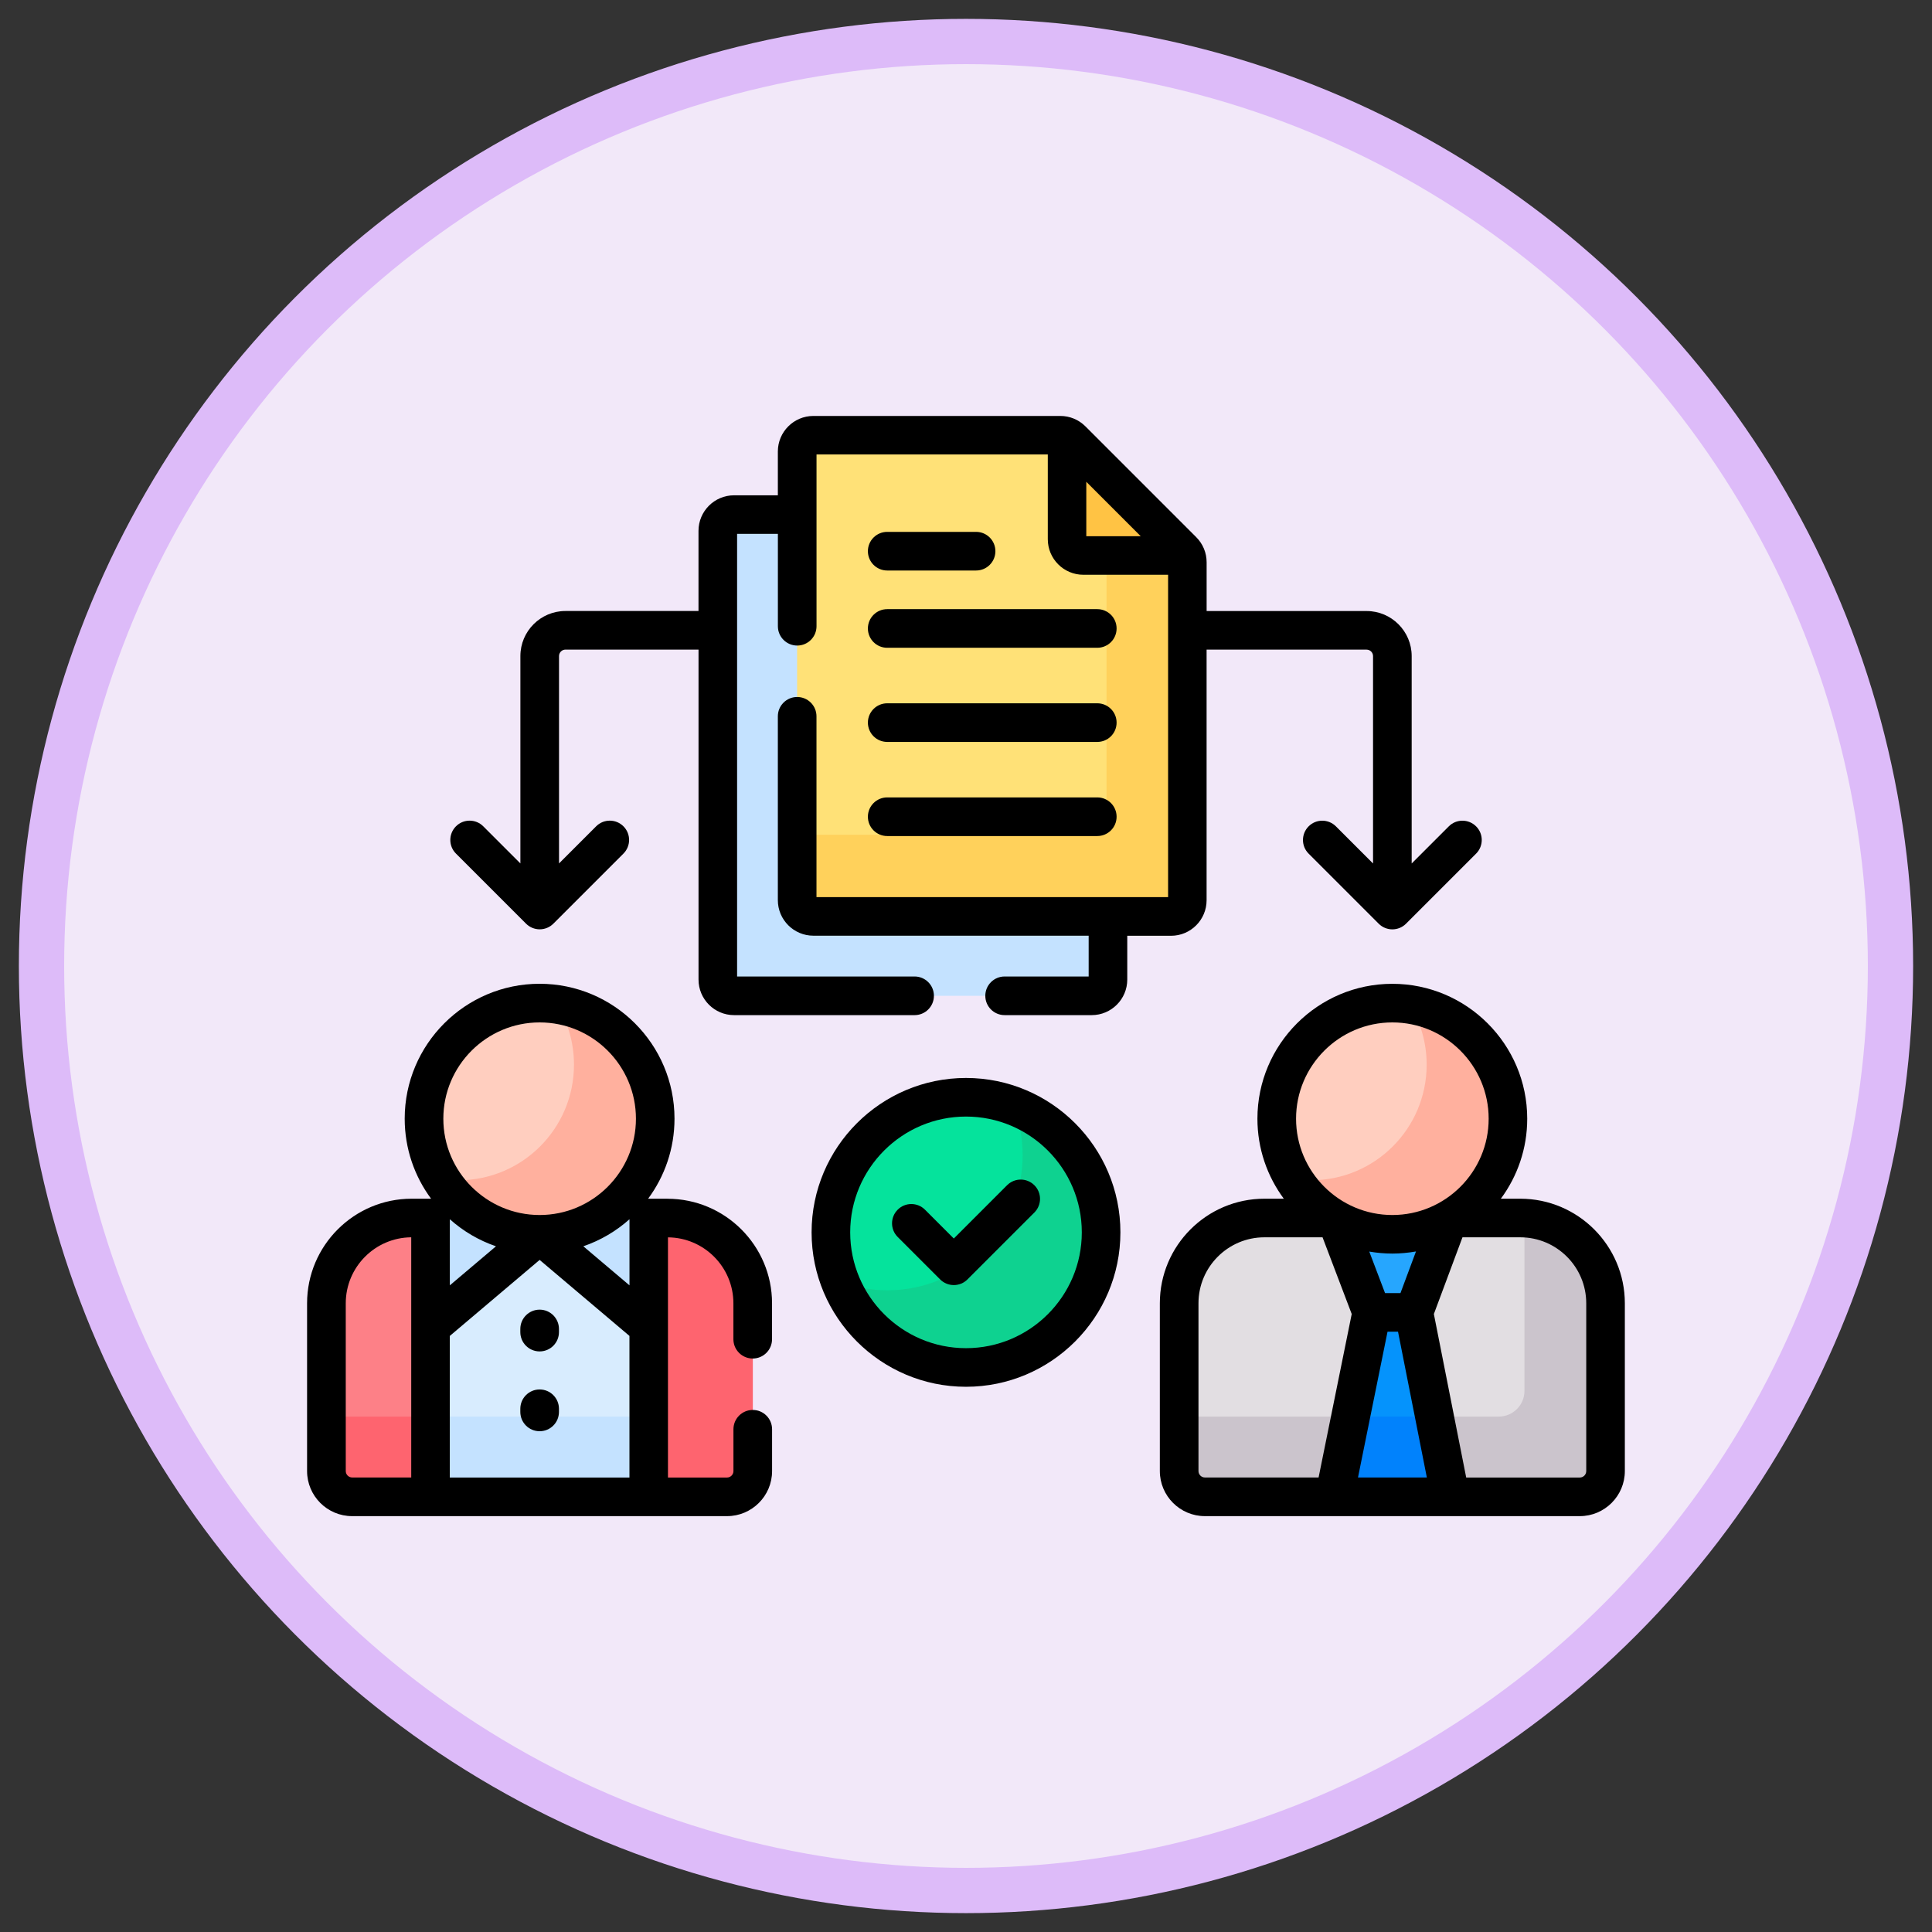
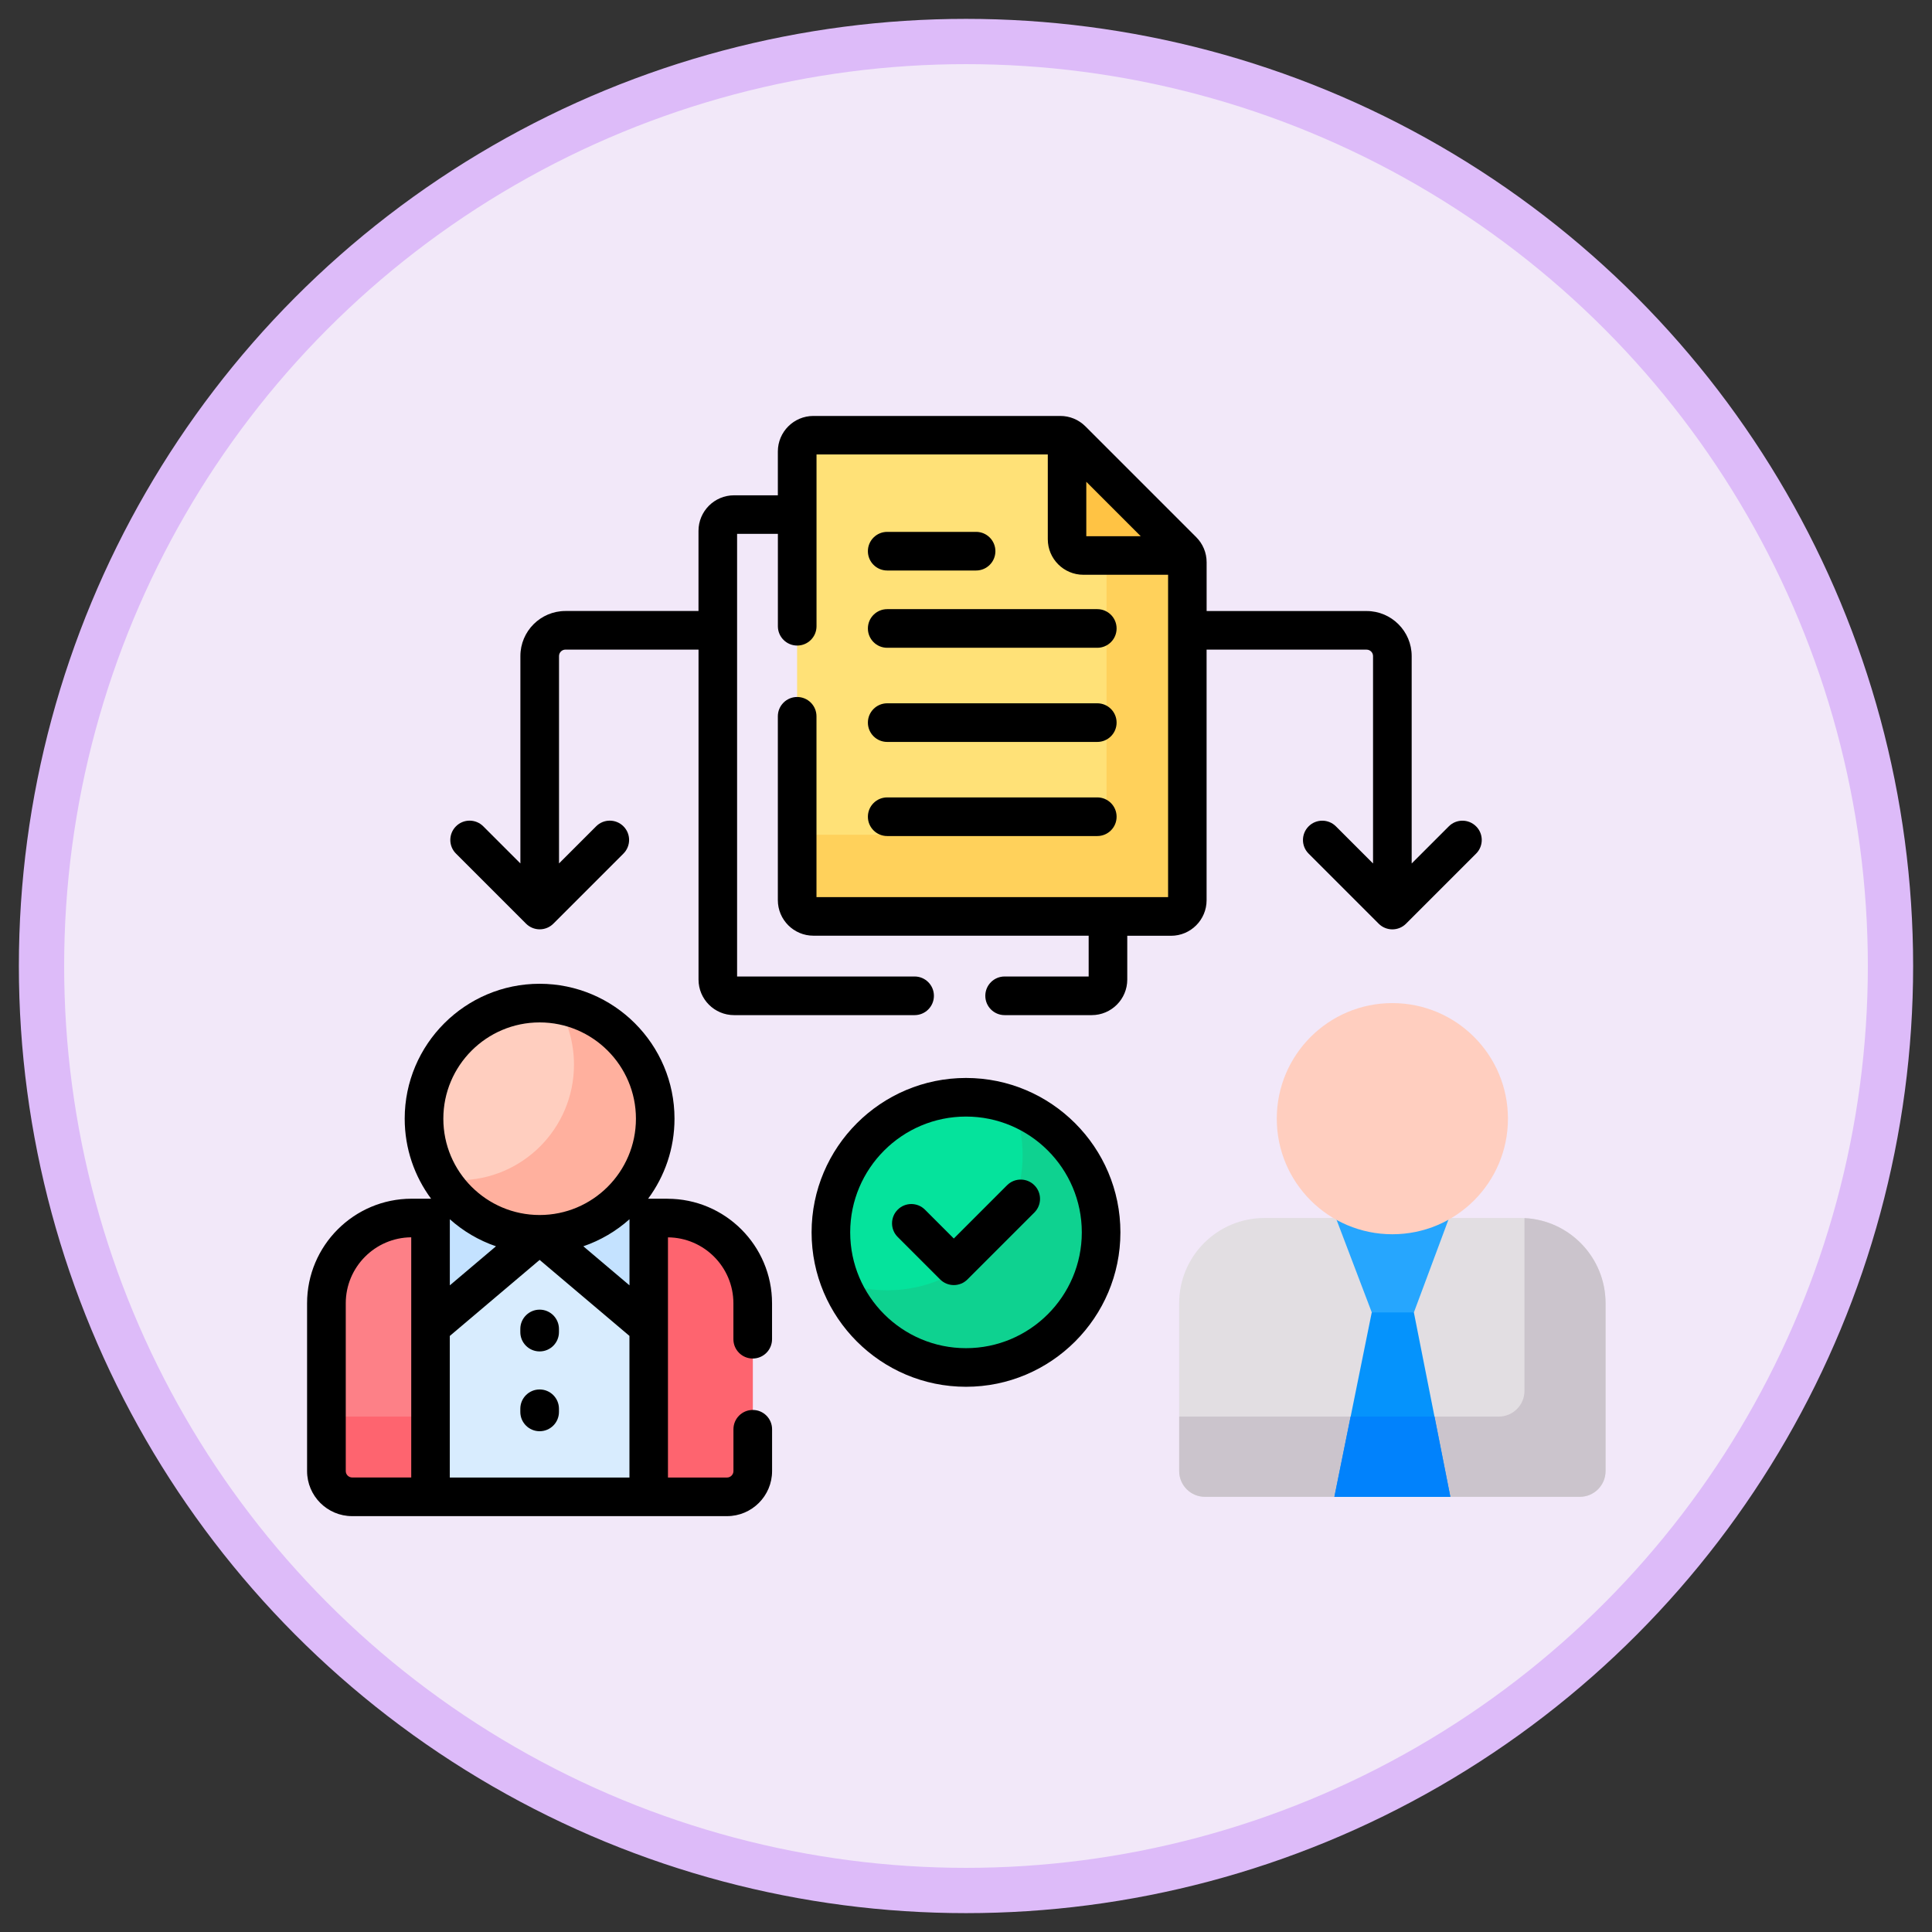
<svg xmlns="http://www.w3.org/2000/svg" id="Layer_1" data-name="Layer 1" viewBox="0 0 512 512">
  <rect x="0" y="0" width="512" height="512" fill="#333333" stroke="none" />
  <defs>
    <style>
      .cls-1 {
        fill: #f2e8f9;
      }

      .cls-2 {
        fill: #0ed290;
      }

      .cls-3 {
        fill: #ffb09e;
      }

      .cls-4 {
        fill: #26a6fe;
      }

      .cls-5 {
        fill: #e2dee2;
      }

      .cls-6 {
        fill: #0182fc;
      }

      .cls-7 {
        fill: none;
        stroke: #ddbbf9;
        stroke-miterlimit: 10;
        stroke-width: 12px;
      }

      .cls-8 {
        fill: #ffe177;
      }

      .cls-9 {
        fill: #fd8087;
      }

      .cls-10 {
        fill: #cbc4cc;
      }

      .cls-11 {
        fill: #fe646f;
      }

      .cls-12 {
        fill: #ffc344;
      }

      .cls-13 {
        fill: #ffd15b;
      }

      .cls-14 {
        fill: #d8ecfe;
      }

      .cls-15 {
        fill: #c4e2ff;
      }

      .cls-16 {
        fill: #05e39c;
      }

      .cls-17 {
        fill: #0593fc;
      }

      .cls-18 {
        fill: #ffcebf;
      }
    </style>
  </defs>
  <g>
    <circle class="cls-1" cx="256" cy="256" r="245" />
    <circle class="cls-7" cx="256" cy="256" r="245" />
  </g>
  <g>
    <g>
      <g>
        <g>
          <g>
-             <path class="cls-15" d="M215.55,242.19c-2,0-3.63-1.63-3.63-3.63v-102.19h-17.41c-2.38,0-4.31,1.93-4.31,4.31v118.92c0,2.38,1.93,4.31,4.31,4.31h94.79c2.38,0,4.31-1.93,4.31-4.31v-17.41h-78.06Z" />
            <path class="cls-8" d="M284.03,116.6l29.36,29.36c.81.81,1.26,1.9,1.26,3.05v89.56c0,2.38-1.93,4.31-4.31,4.31h-94.79c-2.38,0-4.31-1.93-4.31-4.31v-118.92c0-2.38,1.93-4.31,4.31-4.31h65.43c1.14,0,2.24.45,3.05,1.26h0Z" />
            <path class="cls-13" d="M313.39,145.96l-20.66-20.66c.34.63.52,1.33.52,2.05v89.56c0,2.38-1.93,4.31-4.31,4.31h-77.7v17.34c0,2.38,1.93,4.31,4.31,4.31h94.79c2.38,0,4.31-1.93,4.31-4.31v-89.56c0-1.14-.45-2.24-1.26-3.05h0Z" />
            <path class="cls-12" d="M287.08,147.22c-2.38,0-4.31-1.93-4.31-4.31v-27.17c.46.21.89.49,1.26.86l29.36,29.36c.37.37.65.8.86,1.26h-27.17Z" />
          </g>
          <g>
            <g>
              <path class="cls-9" d="M114.78,322.78h-5.66c-12.48,0-22.6,10.12-22.6,22.6v44.47c0,3.77,3.05,6.82,6.82,6.82h21.44v-73.89h0Z" />
              <path class="cls-11" d="M114.78,375.41h-28.26v14.44c0,3.77,3.05,6.82,6.82,6.82h21.44v-21.26Z" />
              <path class="cls-11" d="M176.91,322.78h-5.66v73.89h21.44c3.77,0,6.82-3.05,6.82-6.82v-44.47c0-12.48-10.12-22.6-22.6-22.6h0Z" />
            </g>
            <path class="cls-14" d="M114.09,322.78h57.84v73.89h-57.84v-73.89Z" />
            <path class="cls-15" d="M143.01,327.19l28.92,24.47v-28.87h-57.84v28.87l28.92-24.47Z" />
-             <path class="cls-15" d="M114.09,375.41h57.84v21.26h-57.84v-21.26Z" />
            <circle class="cls-18" cx="143.01" cy="296.46" r="30.63" />
          </g>
          <g>
            <path class="cls-5" d="M335.09,322.78h67.79c12.48,0,22.6,10.12,22.6,22.6v44.47c0,3.77-3.05,6.82-6.82,6.82h-99.35c-3.77,0-6.82-3.05-6.82-6.82v-44.47c0-12.48,10.12-22.6,22.6-22.6Z" />
            <path class="cls-10" d="M404,322.81v45.78c0,3.77-3.05,6.82-6.82,6.82h-84.68v14.44c0,3.77,3.05,6.82,6.82,6.82h99.35c3.77,0,6.82-3.05,6.82-6.82v-44.47c0-12.11-9.52-21.99-21.48-22.57Z" />
            <g>
              <path class="cls-4" d="M354.02,322.78l9.51,25.01.56.68h10.04l.57-.68,9.32-25.01h-29.99Z" />
              <path class="cls-17" d="M384.36,396.67l-9.67-48.87h-11.16l-9.9,48.87h30.74Z" />
              <path class="cls-6" d="M357.93,375.41l-4.31,21.26h30.74l-4.2-21.26h-22.22Z" />
            </g>
            <circle class="cls-18" cx="368.99" cy="296.46" r="30.63" />
          </g>
        </g>
        <g>
          <circle class="cls-16" cx="256" cy="326.59" r="35.81" />
          <path class="cls-2" d="M268.53,293.04c1.59,4.06,2.48,8.47,2.48,13.09,0,19.78-16.03,35.81-35.81,35.81-4.41,0-8.63-.8-12.53-2.26,5.23,13.3,18.17,22.72,33.33,22.72,19.78,0,35.81-16.03,35.81-35.81,0-15.37-9.68-28.47-23.28-33.55Z" />
        </g>
      </g>
      <g>
        <path class="cls-3" d="M147.62,266.18c2.85,4.65,4.49,10.12,4.49,15.97,0,16.92-13.71,30.63-30.63,30.63-1.57,0-3.1-.12-4.6-.35,5.38,8.79,15.08,14.66,26.14,14.66,16.92,0,30.63-13.71,30.63-30.63,0-15.35-11.29-28.06-26.03-30.29h0Z" />
-         <path class="cls-3" d="M373.59,266.18c2.85,4.65,4.49,10.12,4.49,15.97,0,16.92-13.71,30.63-30.63,30.63-1.57,0-3.1-.12-4.6-.35,5.38,8.79,15.08,14.66,26.14,14.66,16.92,0,30.63-13.71,30.63-30.63,0-15.35-11.29-28.06-26.03-30.29h0Z" />
      </g>
    </g>
    <g>
      <path d="M235.12,171.67h55.67c2.83,0,5.12-2.29,5.12-5.12s-2.29-5.12-5.12-5.12h-55.67c-2.82,0-5.12,2.29-5.12,5.12s2.29,5.12,5.12,5.12h0Z" />
      <path d="M235.12,196.62h55.67c2.83,0,5.12-2.29,5.12-5.12s-2.29-5.12-5.12-5.12h-55.67c-2.82,0-5.12,2.29-5.12,5.12s2.29,5.12,5.12,5.12h0Z" />
      <path d="M235.12,221.56h55.67c2.83,0,5.12-2.29,5.12-5.12s-2.29-5.12-5.12-5.12h-55.67c-2.82,0-5.12,2.29-5.12,5.12s2.29,5.12,5.12,5.12h0Z" />
      <path d="M235.12,151.19h23.55c2.83,0,5.12-2.29,5.12-5.12s-2.29-5.12-5.12-5.12h-23.55c-2.82,0-5.12,2.29-5.12,5.12s2.29,5.12,5.12,5.12Z" />
      <path d="M176.91,317.67h-4.98c-.06,0-.11,0-.17,0,4.39-5.94,6.99-13.27,6.99-21.21,0-19.71-16.04-35.75-35.75-35.75s-35.75,16.04-35.75,35.75c0,7.94,2.6,15.27,6.99,21.21-.06,0-.11,0-.17,0h-4.98c-15.28,0-27.71,12.43-27.71,27.71v44.47c0,6.58,5.35,11.94,11.94,11.94h99.35c6.58,0,11.94-5.35,11.94-11.94v-11.08c0-2.83-2.29-5.12-5.12-5.12s-5.12,2.29-5.12,5.12v11.08c0,.94-.77,1.71-1.71,1.71h-15.64v-63.65c9.58.07,17.34,7.89,17.34,17.48v9.51c0,2.83,2.29,5.12,5.12,5.12s5.12-2.29,5.12-5.12v-9.51c0-15.28-12.43-27.71-27.71-27.71h0ZM131.44,330.28l-12.23,10.35v-17.52c3.52,3.15,7.67,5.61,12.23,7.17h0ZM166.82,340.63l-12.23-10.35c4.56-1.57,8.71-4.02,12.23-7.17v17.52ZM143.01,270.95c14.07,0,25.52,11.45,25.52,25.52s-11.45,25.52-25.52,25.52-25.52-11.45-25.52-25.52,11.45-25.52,25.52-25.52ZM91.63,389.85v-44.47c0-9.59,7.77-17.41,17.35-17.48v63.65h-15.64c-.94,0-1.71-.76-1.71-1.71h0ZM119.21,354.03l23.8-20.14,23.8,20.14v37.53h-47.61v-37.53Z" />
      <path d="M143.01,347.07c-2.82,0-5.12,2.29-5.12,5.12v.83c0,2.83,2.29,5.12,5.12,5.12s5.12-2.29,5.12-5.12v-.83c0-2.82-2.29-5.12-5.12-5.12Z" />
      <path d="M143.01,368.22c-2.82,0-5.12,2.29-5.12,5.12v.83c0,2.83,2.29,5.12,5.12,5.12s5.12-2.29,5.12-5.12v-.83c0-2.82-2.29-5.12-5.12-5.12Z" />
      <path d="M266.88,314.1l-14.11,14.12-7.64-7.64c-2-2-5.24-2-7.23,0-2,2-2,5.24,0,7.23l11.25,11.25c1,1,2.31,1.5,3.62,1.5s2.62-.5,3.62-1.5l17.73-17.73c2-2,2-5.24,0-7.23-2-2-5.24-2-7.23,0Z" />
      <path d="M310.34,247.99c5.2,0,9.42-4.23,9.42-9.42v-66.41h42.4c.94,0,1.71.76,1.71,1.71v54.96l-9.84-9.84c-2-2-5.24-2-7.23,0-2,2-2,5.24,0,7.23l18.57,18.57c1,1,2.31,1.5,3.62,1.5s2.62-.5,3.62-1.5l18.57-18.57c2-2,2-5.24,0-7.23-2-2-5.24-2-7.23,0l-9.84,9.84v-54.96c0-6.58-5.35-11.94-11.94-11.94h-42.4v-12.92c0-2.52-.98-4.88-2.76-6.66l-29.36-29.36c-1.78-1.78-4.15-2.76-6.66-2.76h-65.43c-5.2,0-9.42,4.23-9.42,9.42v11.61h-11.61c-5.2,0-9.42,4.23-9.42,9.42v21.24h-35.26c-6.58,0-11.94,5.35-11.94,11.94v54.96l-9.84-9.84c-2-2-5.24-2-7.23,0-2,2-2,5.24,0,7.23l18.57,18.57c.96.96,2.26,1.5,3.62,1.5s2.66-.54,3.62-1.5l18.57-18.57c2-2,2-5.24,0-7.23-2-2-5.24-2-7.23,0l-9.84,9.84v-54.96c0-.94.77-1.71,1.71-1.71h35.26v87.45c0,5.2,4.23,9.42,9.42,9.42h47.84c2.82,0,5.12-2.29,5.12-5.12s-2.29-5.12-5.12-5.12h-47.04v-117.31h10.81v24.49c0,2.83,2.29,5.12,5.12,5.12s5.12-2.29,5.12-5.12v-45.52h61.29v22.46c0,5.2,4.23,9.42,9.42,9.42h22.46v85.42h-93.18v-47.91c0-2.83-2.29-5.12-5.12-5.12s-5.12,2.29-5.12,5.12v48.72c0,5.2,4.23,9.42,9.42,9.42h72.95v10.81h-22.27c-2.83,0-5.12,2.29-5.12,5.12s2.29,5.12,5.12,5.12h23.08c5.2,0,9.42-4.23,9.42-9.42v-11.61h11.61ZM287.88,127.68l14.42,14.42h-14.42v-14.42Z" />
      <path d="M256,285.67c-22.56,0-40.92,18.36-40.92,40.92s18.36,40.92,40.92,40.92,40.92-18.36,40.92-40.92-18.36-40.92-40.92-40.92ZM256,357.28c-16.92,0-30.69-13.77-30.69-30.69s13.77-30.69,30.69-30.69,30.69,13.77,30.69,30.69-13.77,30.69-30.69,30.69Z" />
-       <path d="M402.88,317.67h-5.14c4.39-5.94,6.99-13.27,6.99-21.2,0-19.71-16.04-35.75-35.75-35.75s-35.75,16.04-35.75,35.75c0,7.93,2.6,15.26,6.99,21.2h-5.14c-15.28,0-27.71,12.43-27.71,27.71v44.47c0,6.58,5.35,11.94,11.94,11.94h99.35c6.58,0,11.94-5.35,11.94-11.94v-44.47c0-15.28-12.43-27.71-27.71-27.71h0ZM371.13,342.68h-4.08l-4.18-11c1.99.34,4.03.53,6.12.53s4.22-.2,6.26-.56l-4.11,11.03ZM368.99,270.95c14.07,0,25.52,11.45,25.52,25.52s-11.45,25.52-25.52,25.52-25.52-11.45-25.52-25.52,11.45-25.52,25.52-25.52ZM317.61,389.85v-44.47c0-9.64,7.84-17.48,17.48-17.48h15.4l7.73,20.33-8.78,43.32h-30.12c-.94,0-1.71-.76-1.71-1.71h0ZM359.88,391.55l7.83-38.64h2.78l7.64,38.64h-18.25ZM420.37,389.85c0,.94-.76,1.71-1.71,1.71h-30.1l-8.57-43.33,7.58-20.33h15.32c9.64,0,17.48,7.84,17.48,17.48v44.47Z" />
    </g>
  </g>
</svg>